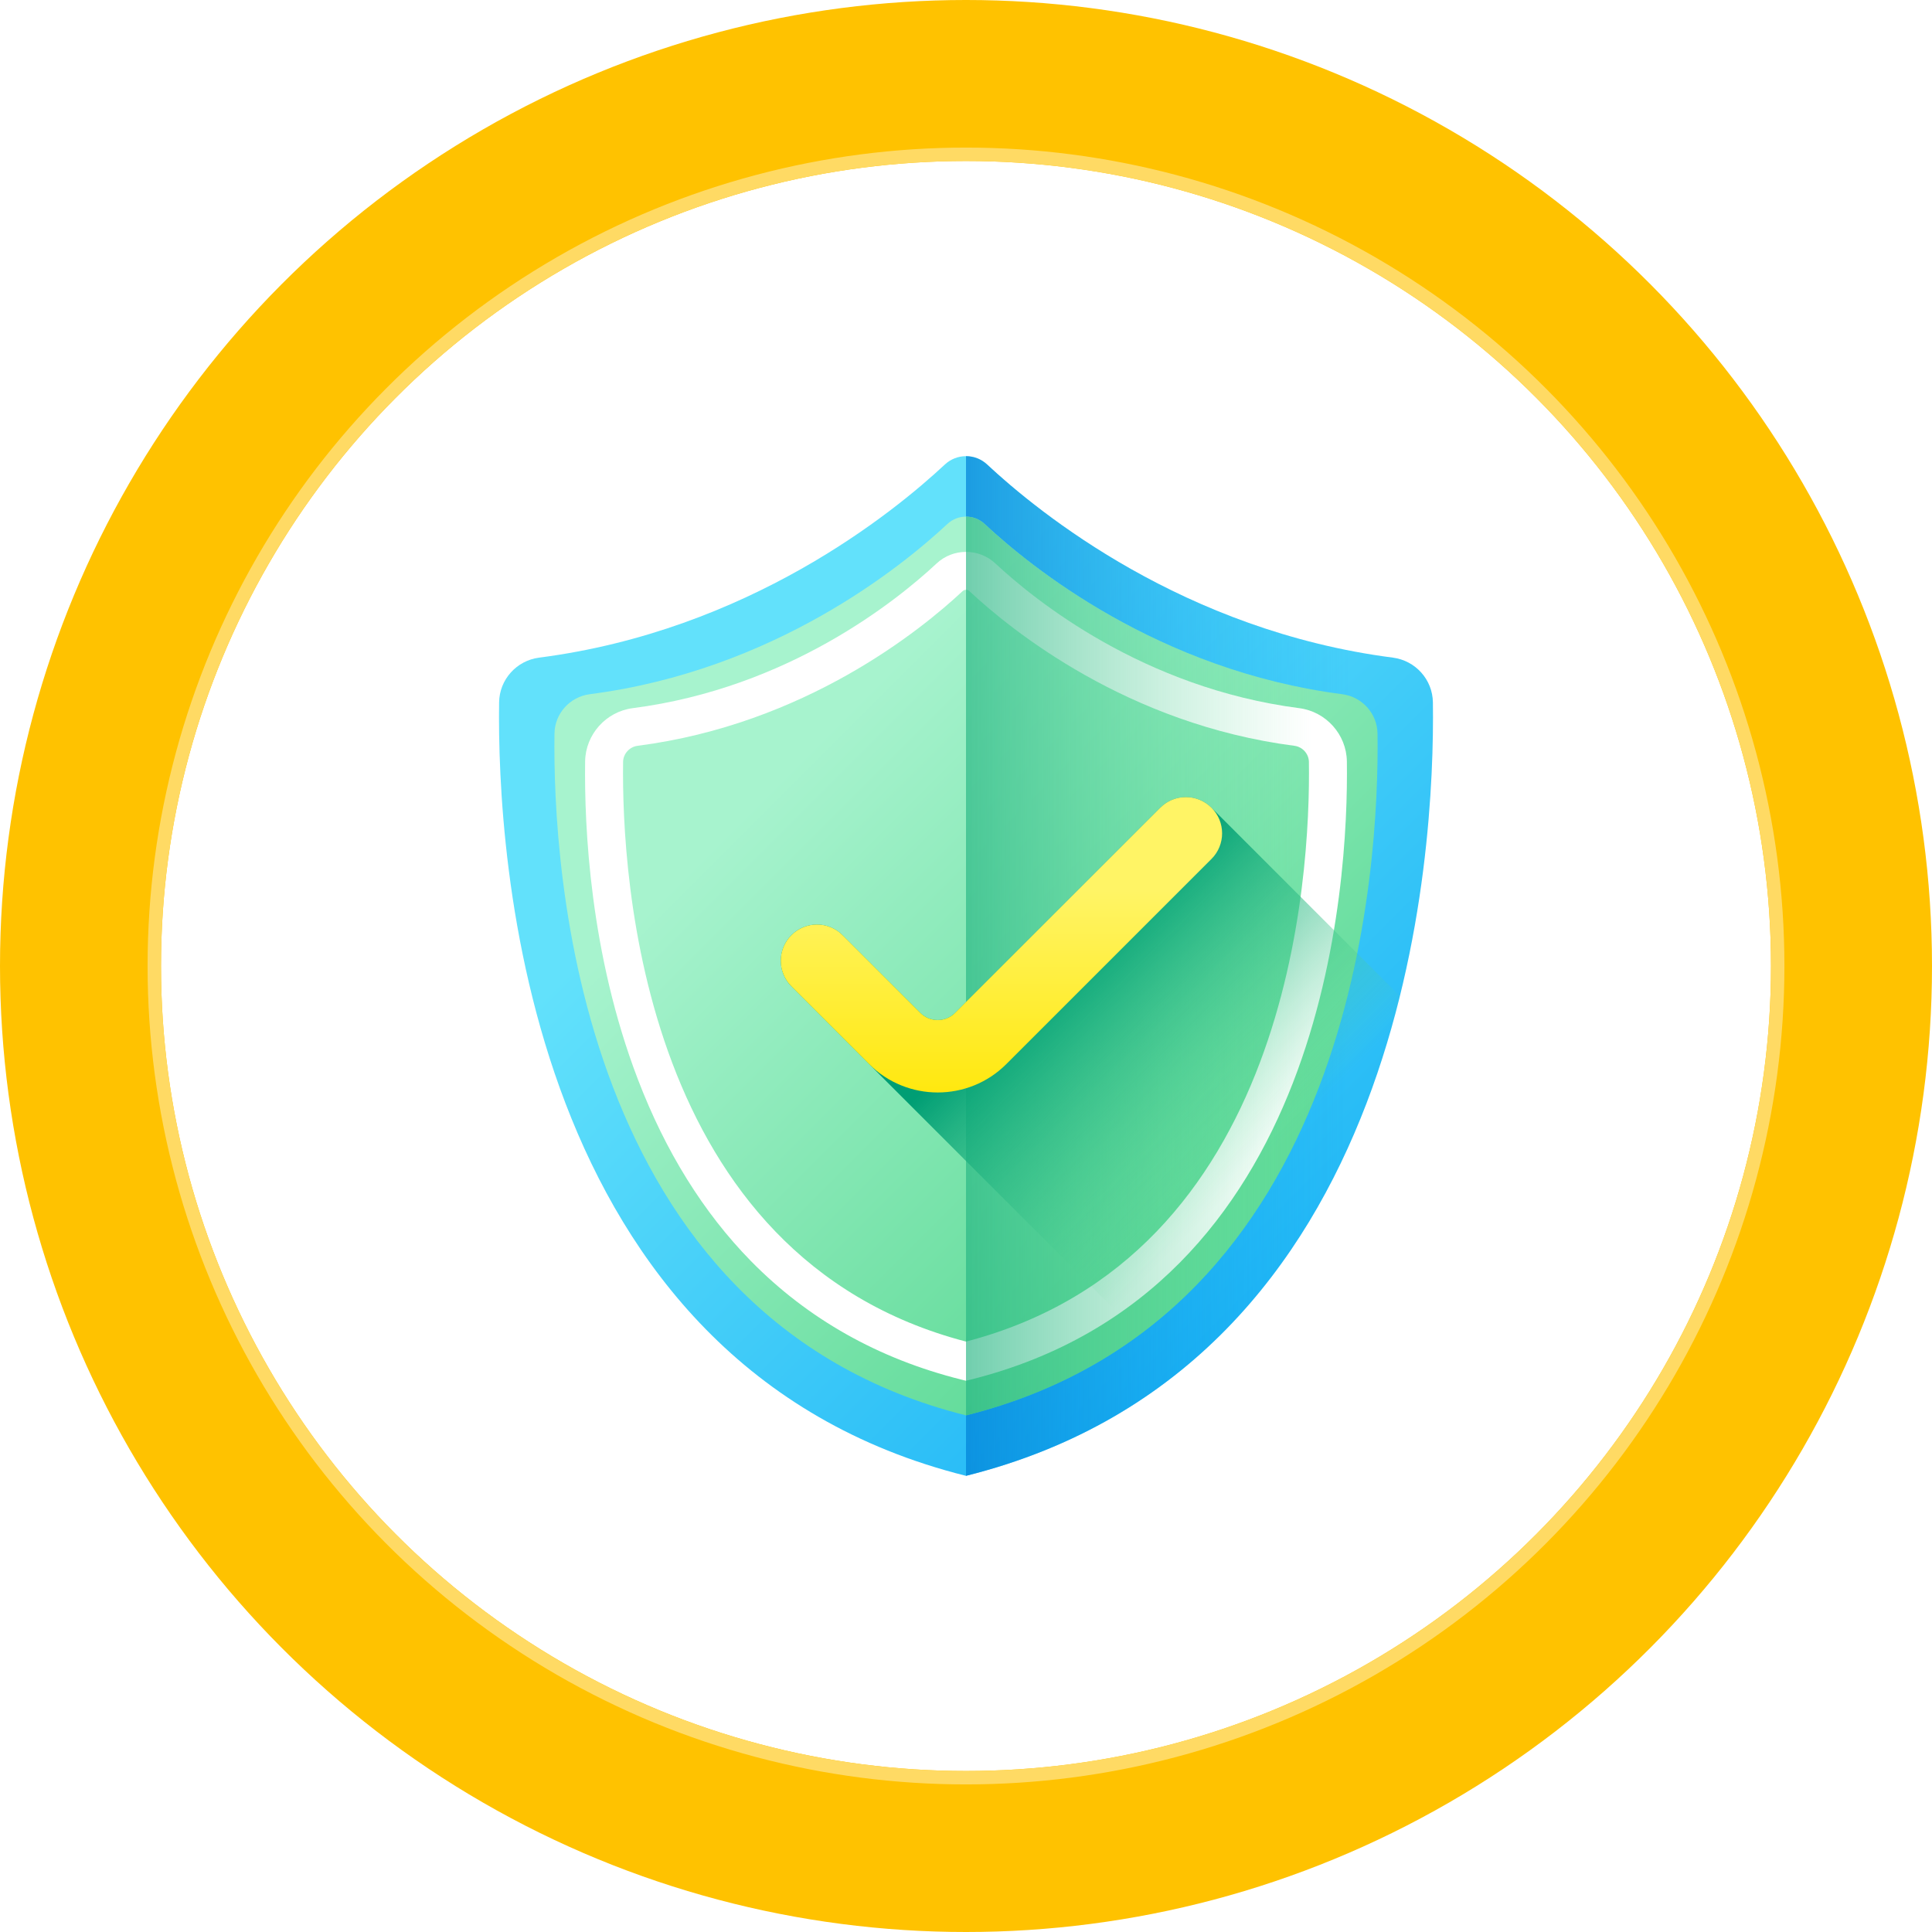
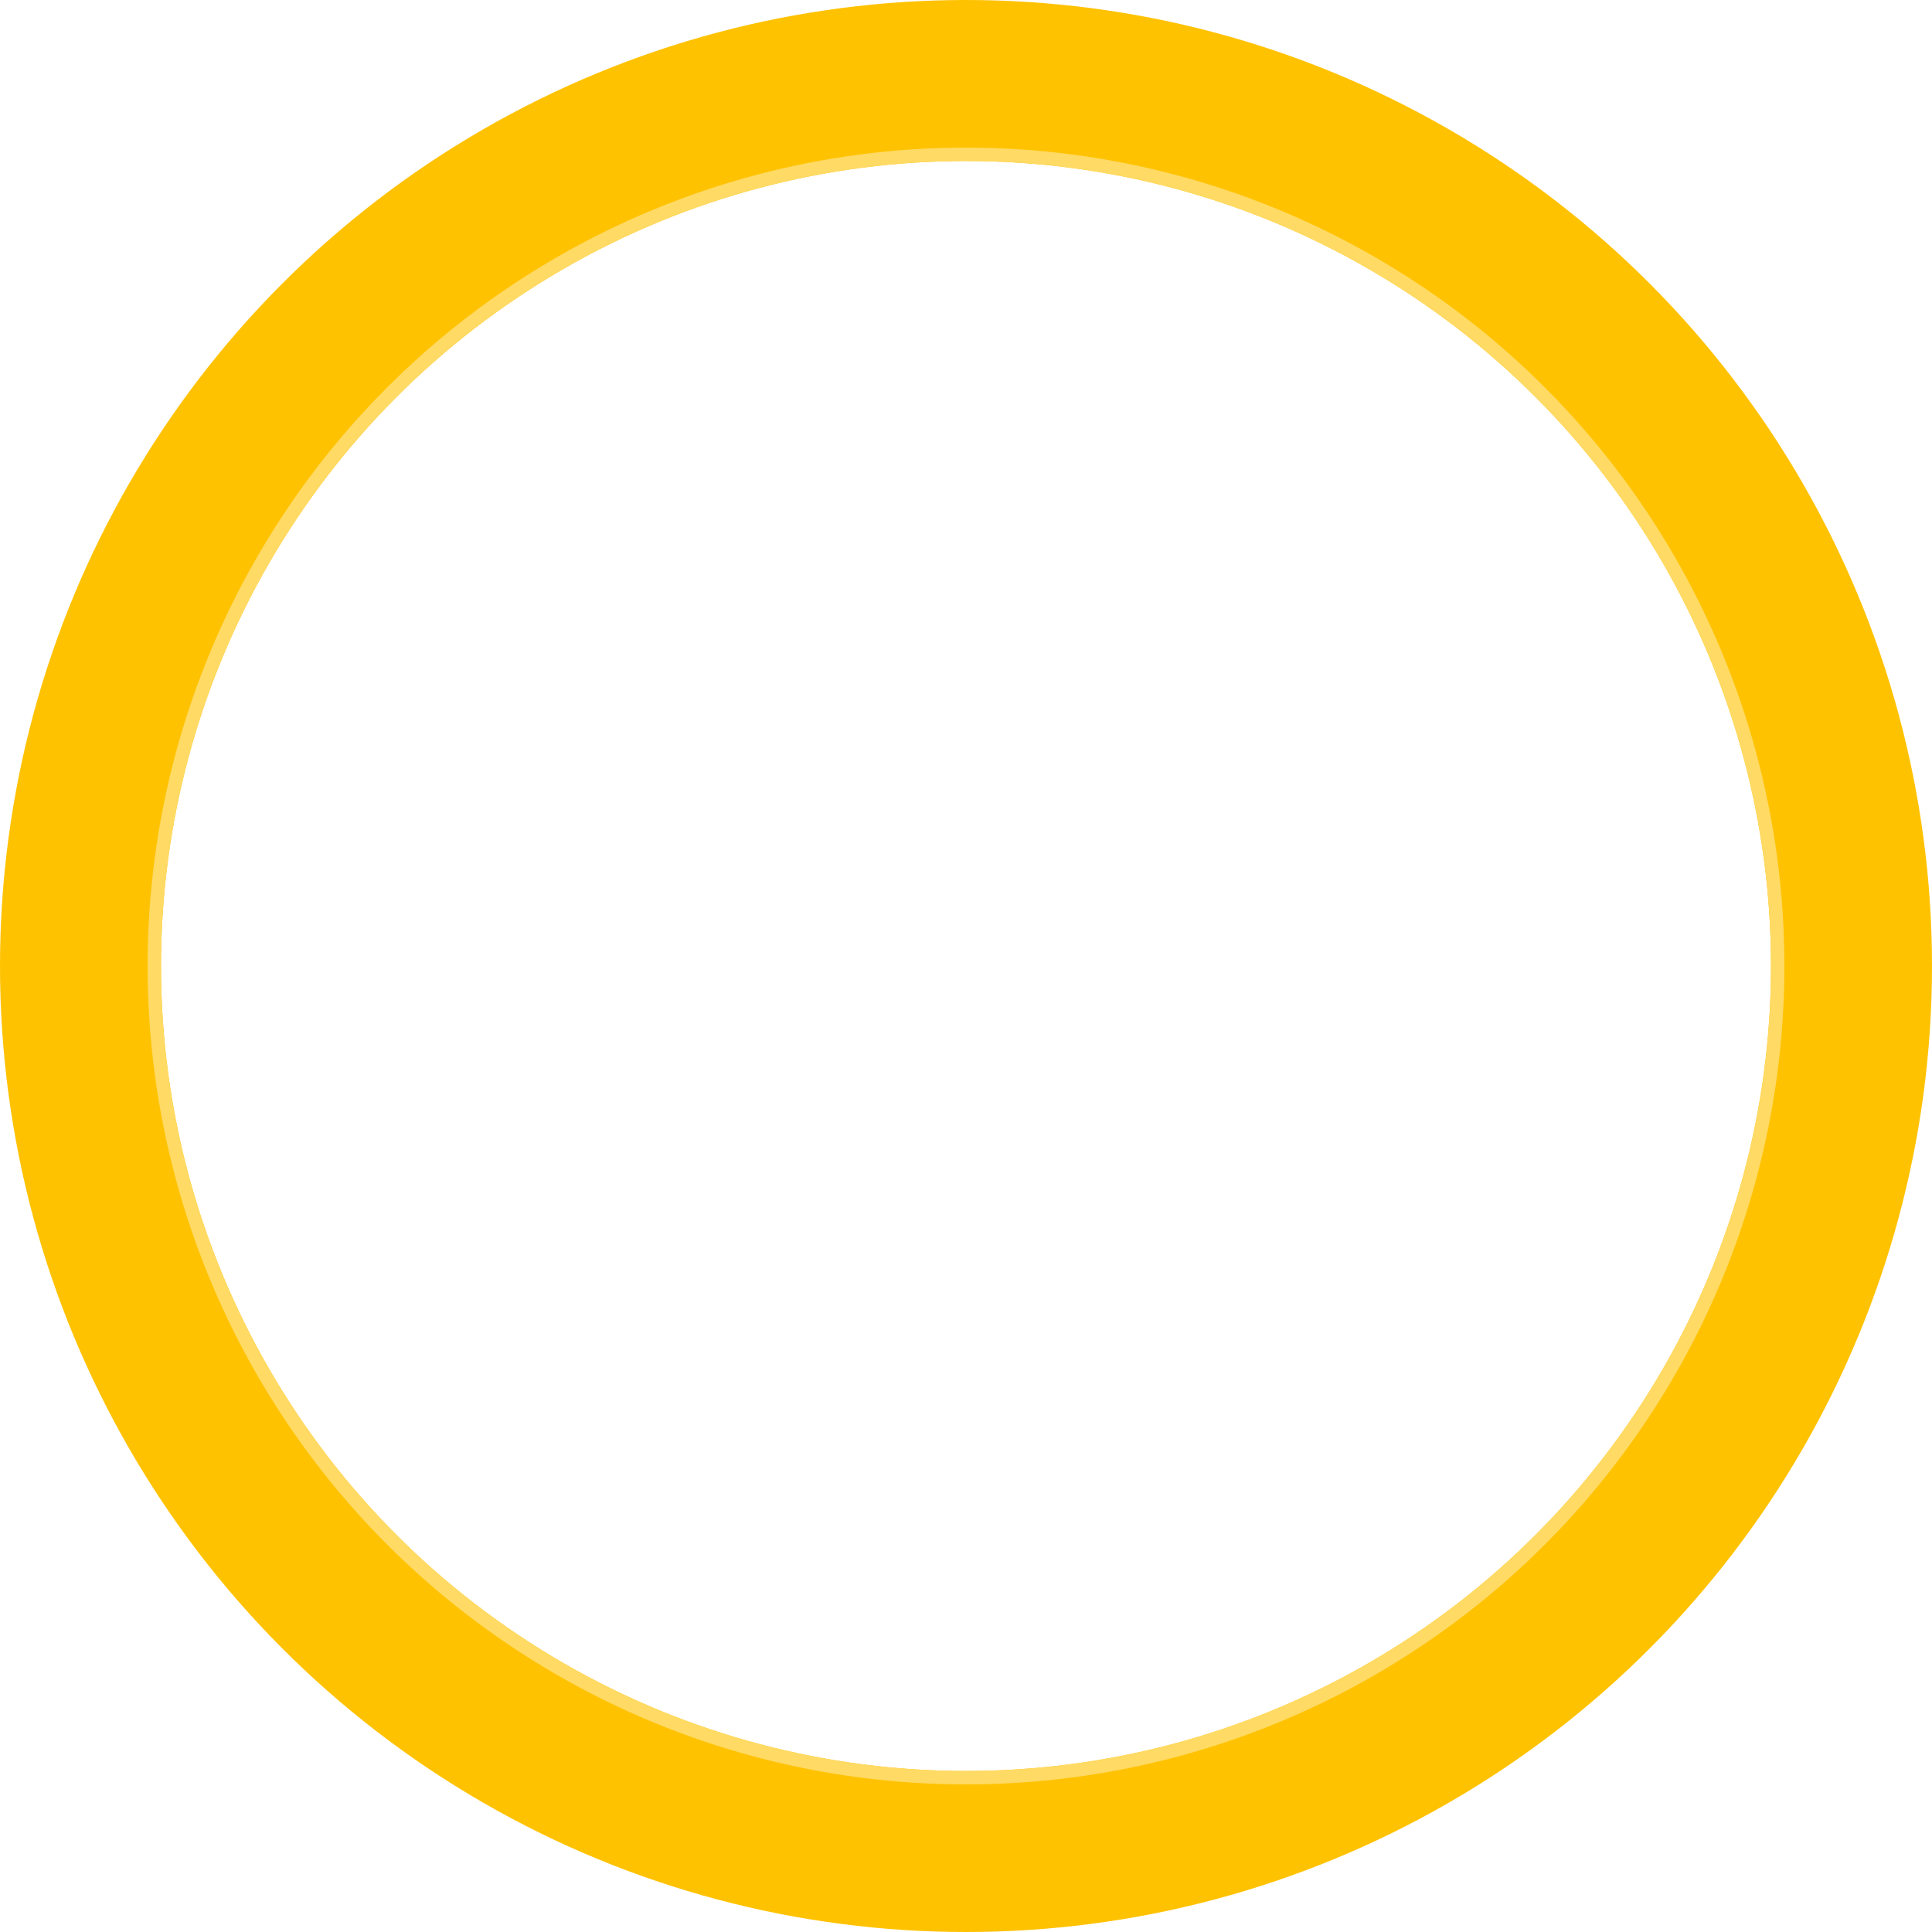
<svg xmlns="http://www.w3.org/2000/svg" width="72" height="72" viewBox="0 0 72 72" fill="none">
  <circle cx="36" cy="36" r="36" fill="#FFC200" />
  <g filter="url(#filter0_d_1527_2118)">
    <circle cx="36" cy="36" r="30" fill="white" />
    <circle cx="36" cy="36" r="30.25" stroke="#FFDA64" stroke-width="0.5" />
  </g>
  <g clip-path="url(#clip0_1527_2118)">
-     <path d="M53.4 26.175C53.388 25.325 52.75 24.617 51.907 24.508C44.125 23.503 38.723 19.118 36.788 17.311C36.344 16.896 35.656 16.896 35.212 17.311C33.277 19.118 27.875 23.503 20.093 24.508C19.25 24.617 18.612 25.326 18.6 26.175C18.523 31.742 19.484 50.871 36 55C52.516 50.871 53.477 31.742 53.4 26.175Z" fill="url(#paint0_linear_1527_2118)" />
    <path d="M38.351 54.275C38.467 54.232 38.581 54.189 38.695 54.144C38.843 54.087 38.988 54.028 39.133 53.968C39.228 53.929 39.322 53.889 39.416 53.848C39.563 53.784 39.709 53.719 39.854 53.653C39.908 53.627 39.962 53.602 40.016 53.577C40.149 53.514 40.281 53.45 40.412 53.385C40.601 53.29 40.788 53.193 40.972 53.094C41.148 53 41.322 52.903 41.493 52.804C41.689 52.691 41.882 52.575 42.072 52.456C42.076 52.453 42.081 52.45 42.085 52.448C42.446 52.222 42.796 51.986 43.135 51.742C43.16 51.723 43.186 51.705 43.211 51.687C43.458 51.507 43.699 51.322 43.935 51.133C43.958 51.114 43.982 51.096 44.005 51.077C44.139 50.969 44.27 50.859 44.399 50.749C44.52 50.646 44.64 50.542 44.757 50.436C44.797 50.401 44.836 50.364 44.876 50.329C44.917 50.291 44.958 50.254 44.999 50.216C45.12 50.104 45.239 49.99 45.357 49.875C45.394 49.839 45.432 49.803 45.469 49.766C45.596 49.64 45.722 49.512 45.846 49.383C45.87 49.357 45.896 49.331 45.921 49.305C46.067 49.152 46.209 48.996 46.35 48.839C46.352 48.837 46.354 48.835 46.356 48.833C46.533 48.633 46.706 48.431 46.874 48.227C46.976 48.104 47.077 47.981 47.175 47.856C47.369 47.61 47.557 47.361 47.74 47.108C47.742 47.105 47.744 47.103 47.746 47.1C47.789 47.041 47.831 46.981 47.873 46.921C47.892 46.895 47.911 46.869 47.929 46.843C47.958 46.801 47.987 46.759 48.017 46.716C48.047 46.673 48.078 46.629 48.108 46.585C48.205 46.441 48.301 46.297 48.395 46.151C48.528 45.947 48.658 45.741 48.783 45.533C48.938 45.278 49.088 45.02 49.233 44.76C49.239 44.749 49.245 44.739 49.252 44.727C49.284 44.67 49.315 44.611 49.347 44.554C49.365 44.521 49.383 44.489 49.4 44.456C49.491 44.289 49.579 44.122 49.665 43.954C49.672 43.939 49.68 43.925 49.687 43.91C49.722 43.842 49.756 43.773 49.791 43.705C49.802 43.682 49.814 43.659 49.826 43.635C49.844 43.597 49.863 43.559 49.881 43.522C49.998 43.284 50.111 43.045 50.22 42.805C50.413 42.382 50.594 41.955 50.765 41.528C50.818 41.394 50.871 41.26 50.922 41.127C51.057 40.774 51.185 40.421 51.306 40.068C51.313 40.046 51.321 40.024 51.328 40.002C51.351 39.934 51.374 39.867 51.396 39.799C51.405 39.773 51.414 39.747 51.423 39.72C51.508 39.462 51.59 39.203 51.668 38.945C51.675 38.923 51.682 38.9 51.689 38.877C51.73 38.741 51.77 38.604 51.81 38.467C51.853 38.315 51.897 38.163 51.938 38.011C52 37.784 52.06 37.557 52.117 37.331C52.151 37.197 52.185 37.062 52.217 36.928C52.231 36.869 52.245 36.81 52.259 36.751C52.267 36.719 52.275 36.686 52.283 36.653C52.32 36.492 52.357 36.332 52.392 36.172C52.397 36.15 52.402 36.128 52.407 36.106C52.436 35.972 52.464 35.839 52.492 35.707C52.507 35.632 52.522 35.558 52.537 35.483C52.568 35.334 52.597 35.185 52.625 35.037C52.626 35.034 52.626 35.03 52.627 35.027C52.653 34.888 52.679 34.751 52.703 34.613C52.726 34.486 52.748 34.359 52.77 34.233C52.795 34.086 52.819 33.94 52.842 33.795C52.846 33.767 52.851 33.74 52.855 33.712C52.859 33.688 52.863 33.664 52.867 33.639C52.876 33.578 52.886 33.516 52.895 33.455C52.918 33.306 52.939 33.158 52.96 33.011C52.963 32.989 52.966 32.968 52.969 32.947C52.976 32.892 52.984 32.837 52.991 32.783C52.995 32.754 52.999 32.725 53.003 32.696C53.006 32.671 53.009 32.647 53.013 32.622C53.042 32.398 53.07 32.175 53.095 31.957C53.151 31.479 53.197 31.015 53.236 30.569C53.236 30.562 53.237 30.555 53.237 30.549C53.247 30.437 53.256 30.327 53.264 30.218C53.268 30.163 53.273 30.108 53.277 30.053C53.296 29.801 53.312 29.554 53.326 29.314C53.331 29.223 53.336 29.133 53.341 29.044C53.351 28.858 53.359 28.678 53.366 28.501C53.368 28.45 53.37 28.398 53.372 28.347C53.382 28.07 53.39 27.806 53.395 27.555C53.395 27.55 53.395 27.545 53.395 27.541C53.4 27.26 53.403 26.996 53.403 26.751C53.403 26.746 53.403 26.741 53.403 26.736C53.403 26.537 53.401 26.349 53.399 26.175C53.387 25.325 52.749 24.617 51.906 24.508C51.688 24.48 51.474 24.448 51.261 24.415C51.213 24.408 51.166 24.4 51.119 24.393C50.911 24.359 50.705 24.324 50.501 24.286C50.47 24.28 50.44 24.274 50.409 24.268C50.224 24.233 50.04 24.195 49.857 24.156C49.818 24.148 49.778 24.14 49.739 24.131C49.54 24.088 49.343 24.042 49.148 23.995C49.107 23.985 49.066 23.974 49.025 23.964C48.845 23.919 48.666 23.873 48.488 23.825C48.465 23.819 48.442 23.813 48.419 23.807C48.227 23.754 48.037 23.699 47.848 23.643C47.805 23.63 47.762 23.617 47.72 23.604C47.531 23.547 47.343 23.488 47.159 23.427C47.148 23.424 47.139 23.42 47.129 23.417C46.951 23.358 46.775 23.298 46.601 23.236C46.561 23.222 46.522 23.209 46.482 23.194C46.305 23.131 46.129 23.066 45.956 23C45.926 22.989 45.897 22.977 45.868 22.966C45.711 22.905 45.556 22.844 45.402 22.781C45.372 22.769 45.341 22.757 45.311 22.744C45.143 22.675 44.976 22.605 44.812 22.533C44.776 22.518 44.741 22.502 44.705 22.486C44.55 22.418 44.396 22.349 44.245 22.28C44.231 22.273 44.217 22.267 44.203 22.261C44.042 22.186 43.883 22.11 43.727 22.034C43.691 22.017 43.656 21.999 43.62 21.982C43.465 21.906 43.311 21.829 43.16 21.752C43.145 21.744 43.131 21.736 43.116 21.729C42.975 21.656 42.836 21.583 42.699 21.509C42.668 21.492 42.637 21.476 42.607 21.459C42.462 21.381 42.32 21.303 42.18 21.224C42.154 21.209 42.128 21.194 42.102 21.18C41.975 21.108 41.851 21.036 41.728 20.964C41.706 20.951 41.684 20.938 41.662 20.925C41.527 20.846 41.395 20.766 41.264 20.686C41.235 20.668 41.206 20.65 41.177 20.633C41.049 20.554 40.923 20.475 40.799 20.396C40.795 20.393 40.791 20.391 40.787 20.388C40.66 20.307 40.535 20.226 40.413 20.145C40.385 20.127 40.358 20.109 40.331 20.091C40.212 20.011 40.094 19.932 39.98 19.854C39.964 19.843 39.949 19.833 39.934 19.822C39.829 19.75 39.727 19.679 39.626 19.607C39.604 19.591 39.581 19.576 39.559 19.56C39.451 19.483 39.345 19.407 39.241 19.331C39.22 19.315 39.199 19.3 39.178 19.284C39.084 19.215 38.992 19.146 38.901 19.078C38.888 19.068 38.874 19.058 38.86 19.047C38.762 18.973 38.666 18.899 38.573 18.826C38.551 18.81 38.53 18.793 38.509 18.777C38.415 18.704 38.324 18.631 38.235 18.56C38.233 18.559 38.232 18.558 38.23 18.556C38.142 18.486 38.058 18.417 37.975 18.349C37.956 18.333 37.938 18.318 37.919 18.303C37.839 18.236 37.76 18.17 37.684 18.106C37.671 18.096 37.66 18.086 37.648 18.076C37.579 18.017 37.513 17.96 37.448 17.904C37.435 17.893 37.421 17.881 37.408 17.869C37.338 17.809 37.271 17.75 37.206 17.692C37.192 17.68 37.179 17.668 37.165 17.655C37.106 17.602 37.049 17.551 36.994 17.501C36.987 17.495 36.98 17.488 36.974 17.483C36.915 17.428 36.859 17.377 36.805 17.327C36.799 17.321 36.793 17.316 36.787 17.311C36.566 17.104 36.283 17 36 17V55C36.366 54.908 36.725 54.809 37.076 54.703C37.512 54.571 37.937 54.428 38.351 54.275Z" fill="url(#paint1_linear_1527_2118)" />
    <path d="M51.336 27.34C51.326 26.591 50.763 25.967 50.02 25.871C43.162 24.985 38.4 21.12 36.694 19.527C36.304 19.162 35.696 19.162 35.306 19.527C33.6 21.12 28.838 24.985 21.98 25.871C21.237 25.967 20.674 26.591 20.664 27.34C20.596 32.247 21.442 49.108 36 52.747C50.558 49.108 51.404 32.247 51.336 27.34Z" fill="url(#paint2_linear_1527_2118)" />
    <path d="M36 51.457L35.828 51.414C32.74 50.642 30.099 49.153 27.978 46.988C26.217 45.191 24.802 42.916 23.773 40.227C21.983 35.553 21.772 30.795 21.806 28.375C21.82 27.373 22.582 26.52 23.58 26.391C29.395 25.639 33.438 22.368 34.906 20.997C35.52 20.424 36.48 20.424 37.094 20.997C38.562 22.368 42.605 25.639 48.42 26.391C49.418 26.52 50.18 27.373 50.194 28.375C50.257 32.942 49.433 48.098 36.172 51.414L36 51.457ZM36 21.98C35.954 21.98 35.908 21.997 35.872 22.031C34.304 23.496 29.984 26.99 23.761 27.794C23.457 27.834 23.225 28.092 23.221 28.395C23.162 32.678 23.913 46.844 36 49.997C48.087 46.844 48.839 32.678 48.779 28.395C48.775 28.092 48.543 27.834 48.239 27.794C42.016 26.99 37.696 23.496 36.128 22.031C36.092 21.997 36.046 21.98 36 21.98Z" fill="white" />
-     <path d="M51.336 27.34C51.326 26.591 50.763 25.967 50.02 25.871C43.162 24.985 38.4 21.12 36.695 19.527C36.499 19.344 36.25 19.253 36 19.253V52.747C50.558 49.108 51.404 32.247 51.336 27.34Z" fill="url(#paint3_linear_1527_2118)" />
    <path d="M52.169 37.122C50.945 42.071 48.545 47.455 43.897 51.163L29.492 36.758C28.966 36.232 28.966 35.377 29.492 34.85C30.019 34.322 30.875 34.322 31.401 34.85L34.299 37.747C34.656 38.103 35.237 38.103 35.593 37.747L43.239 30.101C43.767 29.574 44.622 29.574 45.148 30.101H45.149L52.169 37.122Z" fill="url(#paint4_linear_1527_2118)" />
    <path d="M45.149 30.101C45.676 30.628 45.676 31.483 45.149 32.01L37.502 39.656C36.093 41.066 33.799 41.066 32.39 39.656L29.492 36.758C28.965 36.231 28.965 35.377 29.492 34.85C30.019 34.322 30.874 34.322 31.401 34.849L34.299 37.747C34.656 38.103 35.237 38.103 35.592 37.747L43.239 30.101C43.767 29.573 44.621 29.574 45.148 30.101L45.149 30.101Z" fill="url(#paint5_linear_1527_2118)" />
  </g>
  <defs>
    <filter id="filter0_d_1527_2118" x="1.5" y="1.5" width="69" height="69" filterUnits="userSpaceOnUse" color-interpolation-filters="sRGB">
      <feFlood flood-opacity="0" result="BackgroundImageFix" />
      <feColorMatrix in="SourceAlpha" type="matrix" values="0 0 0 0 0 0 0 0 0 0 0 0 0 0 0 0 0 0 127 0" result="hardAlpha" />
      <feOffset />
      <feGaussianBlur stdDeviation="2" />
      <feComposite in2="hardAlpha" operator="out" />
      <feColorMatrix type="matrix" values="0 0 0 0 0.833 0 0 0 0 0.634 0 0 0 0 0 0 0 0 1 0" />
      <feBlend mode="normal" in2="BackgroundImageFix" result="effect1_dropShadow_1527_2118" />
      <feBlend mode="normal" in="SourceGraphic" in2="effect1_dropShadow_1527_2118" result="shape" />
    </filter>
    <linearGradient id="paint0_linear_1527_2118" x1="29.819" y1="27.486" x2="59.539" y2="57.206" gradientUnits="userSpaceOnUse">
      <stop stop-color="#62E1FB" />
      <stop offset="1" stop-color="#00A2F3" />
    </linearGradient>
    <linearGradient id="paint1_linear_1527_2118" x1="50.337" y1="36" x2="30.34" y2="36" gradientUnits="userSpaceOnUse">
      <stop stop-color="#00A2F3" stop-opacity="0" />
      <stop offset="1" stop-color="#0075CD" />
    </linearGradient>
    <linearGradient id="paint2_linear_1527_2118" x1="30.068" y1="28.012" x2="46.315" y2="44.259" gradientUnits="userSpaceOnUse">
      <stop stop-color="#A7F3CE" />
      <stop offset="1" stop-color="#61DB99" />
    </linearGradient>
    <linearGradient id="paint3_linear_1527_2118" x1="48.895" y1="36.001" x2="28.912" y2="36.001" gradientUnits="userSpaceOnUse">
      <stop stop-color="#61DB99" stop-opacity="0" />
      <stop offset="1" stop-color="#009E74" />
    </linearGradient>
    <linearGradient id="paint4_linear_1527_2118" x1="47.081" y1="43.191" x2="39.469" y2="35.58" gradientUnits="userSpaceOnUse">
      <stop stop-color="#61DB99" stop-opacity="0" />
      <stop offset="1" stop-color="#009E74" />
    </linearGradient>
    <linearGradient id="paint5_linear_1527_2118" x1="37.32" y1="33.203" x2="37.32" y2="42.026" gradientUnits="userSpaceOnUse">
      <stop stop-color="#FFF465" />
      <stop offset="1" stop-color="#FFE600" />
    </linearGradient>
    <clipPath id="clip0_1527_2118">
-       <rect width="38" height="38" fill="white" transform="translate(17 17)" />
-     </clipPath>
+       </clipPath>
  </defs>
</svg>